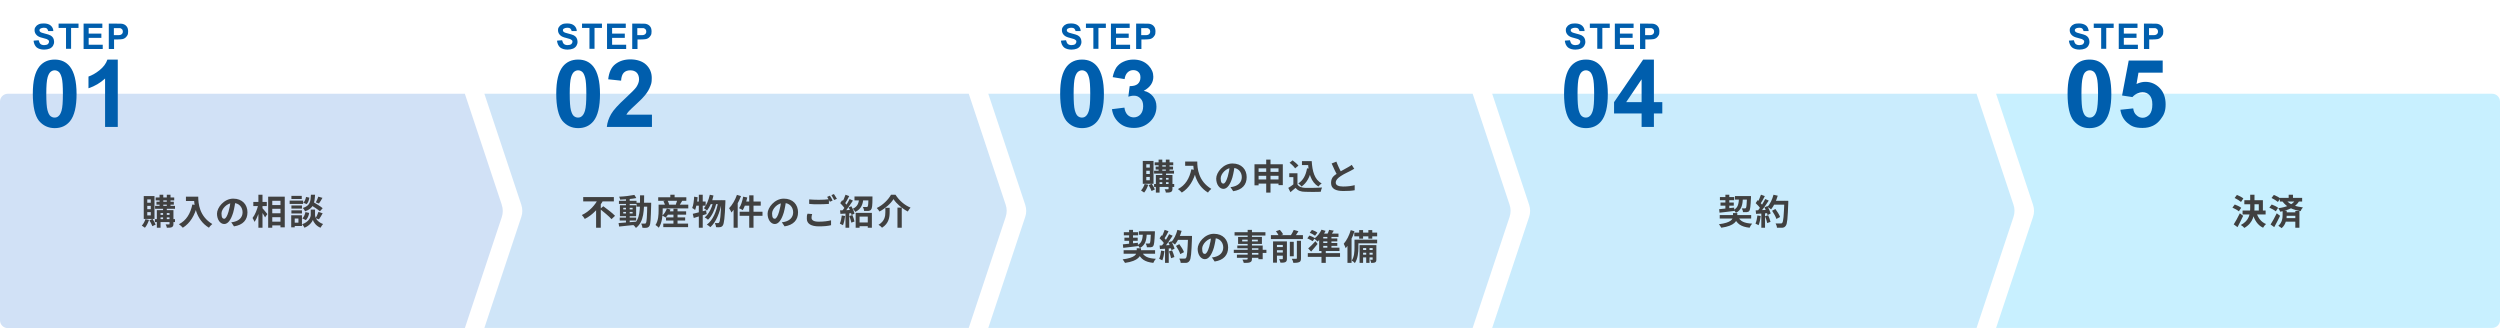
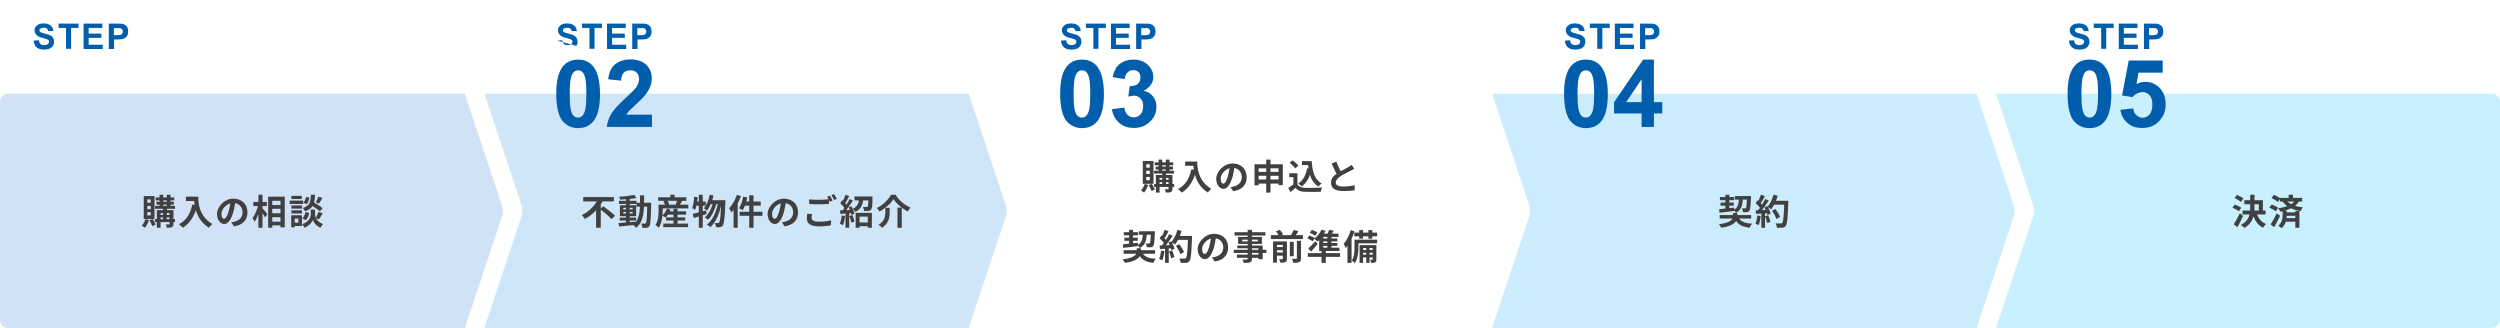
<svg xmlns="http://www.w3.org/2000/svg" id="_レイヤー_1" data-name="レイヤー 1" version="1.1" viewBox="0 0 1280 168">
  <defs>
    <style>
      .cls-1 {
        fill: #d1e1f6;
      }

      .cls-1, .cls-2, .cls-3, .cls-4, .cls-5, .cls-6, .cls-7 {
        stroke-width: 0px;
      }

      .cls-2 {
        fill: #cfe5f8;
      }

      .cls-3 {
        fill: #c8f0ff;
      }

      .cls-4 {
        fill: #cde9fb;
      }

      .cls-5 {
        fill: #005ead;
      }

      .cls-6 {
        fill: #caecfd;
      }

      .cls-7 {
        fill: #404040;
      }
    </style>
  </defs>
  <path class="cls-1" d="M256.9,104.8l-18.9-56.8H4c-2.2,0-4,1.8-4,4v112c0,2.2,1.8,4,4,4h234l18.9-56.8c.7-2.1.7-4.3,0-6.3Z" />
-   <path class="cls-5" d="M28,30.5c3.3,0,5.9,1.2,7.8,3.6,2.2,2.8,3.4,7.5,3.4,14s-1.1,11.2-3.4,14c-1.9,2.3-4.5,3.5-7.8,3.5s-6-1.3-8.1-3.8c-2-2.6-3.1-7.2-3.1-13.8s1.1-11.1,3.4-14c1.9-2.3,4.5-3.5,7.8-3.5ZM28,36c-.8,0-1.5.3-2.1.8-.6.5-1.1,1.4-1.5,2.7-.5,1.7-.7,4.6-.7,8.6s.2,6.8.6,8.3c.4,1.5.9,2.5,1.5,3,.6.5,1.3.8,2.1.8s1.5-.2,2.1-.8c.6-.5,1.1-1.4,1.5-2.7.5-1.7.7-4.5.7-8.6s-.2-6.8-.6-8.3c-.4-1.5-.9-2.5-1.5-3-.6-.5-1.3-.8-2.1-.8ZM60.4,65h-6.6v-24.8c-2.4,2.2-5.2,3.9-8.5,5v-6c1.7-.6,3.6-1.6,5.6-3.2,2-1.6,3.4-3.4,4.1-5.5h5.3v34.5Z" />
  <path class="cls-5" d="M17.3,20.8l2.5-.2c.2.8.5,1.5.9,1.9.5.4,1.1.6,1.9.6s1.5-.2,1.9-.5c.4-.4.6-.8.6-1.2s0-.6-.3-.8c-.2-.2-.5-.4-.9-.6-.3-.1-1-.3-2.1-.6-1.4-.3-2.4-.8-2.9-1.3-.8-.7-1.2-1.6-1.2-2.6s.2-1.3.6-1.8c.4-.6.9-1,1.6-1.3.7-.3,1.5-.4,2.5-.4,1.6,0,2.8.4,3.6,1.1.8.7,1.3,1.7,1.3,2.8h-2.6c-.1-.5-.4-1-.7-1.3-.4-.3-.9-.4-1.6-.4s-1.3.2-1.8.5c-.3.2-.4.5-.4.8s.1.6.4.8c.3.3,1.1.6,2.4.9s2.2.6,2.8.9c.6.3,1.1.8,1.4,1.3.3.6.5,1.2.5,2s-.2,1.4-.6,2.1c-.4.6-1,1.1-1.7,1.4-.8.3-1.7.5-2.8.5-1.6,0-2.9-.4-3.8-1.1-.9-.8-1.4-1.9-1.6-3.3ZM33.8,25v-10.7h-3.8v-2.2h10.2v2.2h-3.8v10.7h-2.6ZM42.8,25v-12.9h9.6v2.2h-7v2.9h6.5v2.2h-6.5v3.5h7.2v2.2h-9.8ZM55.7,25v-12.9h4.2c1.6,0,2.6,0,3.1.2.7.2,1.4.6,1.9,1.3.5.6.7,1.5.7,2.5s-.1,1.5-.4,2c-.3.5-.7,1-1.1,1.3-.4.3-.9.5-1.3.6-.6.1-1.5.2-2.7.2h-1.7v4.9h-2.6ZM58.3,14.3v3.7h1.4c1,0,1.7,0,2.1-.2.3-.1.6-.3.8-.6.2-.3.3-.6.3-1s-.1-.9-.4-1.2c-.3-.3-.6-.5-1-.6-.3,0-.9,0-1.9,0h-1.3Z" />
  <path class="cls-7" d="M79.7,101.1h9.5v1.5h-9.5v-1.5ZM79.4,105.4h10.2v1.5h-10.2v-1.5ZM79.3,112.2h10.3v1.5h-10.3v-1.5ZM80.1,103.3h8.9v1.5h-8.9v-1.5ZM81.7,99.7h1.9v6.4h-1.9v-6.4ZM85.4,99.7h1.9v6.4h-1.9v-6.4ZM83.5,106.1h1.9v6.5h-1.9v-6.5ZM86.8,107.6h2v7c0,.9-.2,1.4-.8,1.7-.6.3-1.5.3-2.6.3,0-.5-.3-1.2-.6-1.7.7,0,1.5,0,1.7,0,.2,0,.3,0,.3-.3v-7ZM80.3,107.6h7.4v1.5h-5.5v7.5h-1.9v-9ZM81.2,110h6.4v1.3h-6.4v-1.3ZM74.4,112.2l1.9.4c-.5,1.5-1.3,3.1-2.1,4-.4-.3-1.2-.8-1.6-1.1.8-.8,1.5-2.1,1.9-3.4ZM76.5,112.8l1.6-.7c.6.9,1.3,2.1,1.6,2.9l-1.7.8c-.3-.8-.9-2.1-1.5-3ZM75.4,105.4v1.7h1.8v-1.7h-1.8ZM75.4,108.6v1.7h1.8v-1.7h-1.8ZM75.4,102.1v1.7h1.8v-1.7h-1.8ZM73.6,100.4h5.5v11.7h-5.5v-11.7ZM95.2,100.7h5.1v2.2h-5.1v-2.2ZM99.3,100.7h2.2c0,3.4.5,10,7.2,14-.5.4-1.4,1.3-1.7,1.9-6.9-4.1-7.7-12.2-7.7-15.8ZM98.5,104.7l2.5.4c-1.3,5.3-3.7,9.2-7.4,11.5-.4-.5-1.4-1.4-2-1.8,3.8-1.9,5.9-5.4,6.9-10.2ZM120.6,102.7c-.3,1.8-.6,3.9-1.2,6.1-1.1,3.6-2.6,5.9-4.6,5.9s-3.7-2.2-3.7-5.3,3.6-7.7,8.3-7.7,7.3,3.1,7.3,7-2.3,6.5-6.9,7.2l-1.4-2.1c.7,0,1.2-.2,1.7-.3,2.3-.6,4.1-2.2,4.1-4.8s-1.8-4.8-4.9-4.8-5.9,3.1-5.9,5.4.7,2.7,1.4,2.7,1.5-1.2,2.2-3.6c.5-1.7.9-3.8,1.1-5.7h2.5ZM138.3,105h6.4v1.9h-6.4v-1.9ZM138.3,109.2h6.4v2h-6.4v-2ZM138.3,113.5h6.5v1.9h-6.5v-1.9ZM137.3,100.7h8.5v15.7h-2.2v-13.6h-4.2v13.8h-2.1v-15.8ZM129.7,103.4h6.9v2.1h-6.9v-2.1ZM132.3,99.7h2.1v16.9h-2.1v-16.9ZM132.2,104.8l1.3.5c-.6,2.9-1.8,6.4-3.2,8.3-.2-.6-.7-1.5-1-2,1.3-1.6,2.4-4.4,2.9-6.7ZM134.2,106.4c.5.5,2.3,2.7,2.7,3.2l-1.2,1.7c-.5-1.1-1.8-3-2.4-3.9l1-1ZM159,104.8l1.3-1.4c1.5.9,3.8,2.2,4.9,3.2l-1.4,1.6c-1-.9-3.2-2.4-4.8-3.3ZM160.2,107.3h1.1v2.7c0,1.2.8,3.5,4.1,4.7-.4.5-1,1.3-1.3,1.9-2.3-.9-3.6-2.9-3.9-4-.4,1.1-1.8,3-4.3,4-.2-.5-.8-1.3-1.2-1.8,3.5-1.2,4.4-3.6,4.4-4.8v-2.7h1.1ZM159.2,99.7h2.1c-.2,4.3-.8,7-5.1,8.5-.2-.5-.7-1.3-1.2-1.7,3.8-1.2,4-3.2,4.2-6.8ZM156.6,100.8l1.8.4c-.2,1.2-.6,2.5-1.4,3.3l-1.7-.7c.7-.6,1.2-1.9,1.4-3ZM156.4,108.6l1.9.4c-.2,1.4-.8,2.8-1.7,3.7l-1.8-.9c.8-.7,1.3-1.9,1.6-3.2ZM163,100.7l2.1.6c-.6,1.1-1.3,2.2-1.8,2.9l-1.6-.6c.5-.8,1-2.1,1.3-3ZM163.1,108.5l2.1.7c-.6,1.1-1.3,2.3-1.9,3.1l-1.7-.6c.5-.8,1.1-2.2,1.4-3.1ZM149.2,105.2h5.4v1.6h-5.4v-1.6ZM149.2,100.3h5.3v1.6h-5.3v-1.6ZM149.2,107.7h5.4v1.6h-5.4v-1.6ZM148.3,102.7h6.9v1.7h-6.9v-1.7ZM150.1,110.2h4.5v5.5h-4.5v-1.7h2.7v-2.1h-2.7v-1.7ZM149.1,110.2h1.8v6.2h-1.8v-6.2Z" />
-   <path class="cls-4" d="M772.9,104.8l-18.9-56.8h-248l18.9,56.8c.7,2.1.7,4.3,0,6.3l-18.9,56.8h248l18.9-56.8c.7-2.1.7-4.3,0-6.3Z" />
  <path class="cls-2" d="M514.9,104.8l-18.9-56.8h-248l18.9,56.8c.7,2.1.7,4.3,0,6.3l-18.9,56.8h248l18.9-56.8c.7-2.1.7-4.3,0-6.3Z" />
  <path class="cls-5" d="M296,30.5c3.3,0,5.9,1.2,7.8,3.6,2.2,2.8,3.4,7.5,3.4,14s-1.1,11.2-3.4,14c-1.9,2.3-4.5,3.5-7.8,3.5s-6-1.3-8.1-3.8c-2-2.6-3.1-7.2-3.1-13.8s1.1-11.1,3.4-14c1.9-2.3,4.5-3.5,7.8-3.5ZM296,36c-.8,0-1.5.3-2.1.8-.6.5-1.1,1.4-1.5,2.7-.5,1.7-.7,4.6-.7,8.6s.2,6.8.6,8.3c.4,1.5.9,2.5,1.5,3,.6.5,1.3.8,2.1.8s1.5-.2,2.1-.8c.6-.5,1.1-1.4,1.5-2.7.5-1.7.7-4.5.7-8.6s-.2-6.8-.6-8.3c-.4-1.5-.9-2.5-1.5-3-.6-.5-1.3-.8-2.1-.8ZM333.8,58.9v6.1h-23.1c.2-2.3,1-4.5,2.2-6.6,1.2-2.1,3.7-4.8,7.4-8.2,3-2.8,4.8-4.6,5.5-5.6.9-1.4,1.4-2.7,1.4-4s-.4-2.6-1.2-3.4c-.8-.8-1.9-1.2-3.3-1.2s-2.5.4-3.3,1.2c-.8.8-1.3,2.2-1.4,4.1l-6.6-.7c.4-3.6,1.6-6.2,3.7-7.8,2.1-1.6,4.6-2.4,7.7-2.4s6.1.9,8,2.7c1.9,1.8,2.9,4.1,2.9,6.8s-.3,3-.8,4.4c-.5,1.4-1.4,2.9-2.6,4.4-.8,1-2.2,2.5-4.3,4.4-2.1,1.9-3.4,3.2-4,3.8-.5.6-1,1.2-1.3,1.8h13.1Z" />
-   <path class="cls-5" d="M285.3,20.8l2.5-.2c.2.8.5,1.5.9,1.9.5.4,1.1.6,1.9.6s1.5-.2,1.9-.5c.4-.4.6-.8.6-1.2s0-.6-.3-.8c-.2-.2-.5-.4-.9-.6-.3-.1-1-.3-2.1-.6-1.4-.3-2.4-.8-2.9-1.3-.8-.7-1.2-1.6-1.2-2.6s.2-1.3.6-1.8c.4-.6.9-1,1.6-1.3.7-.3,1.5-.4,2.5-.4,1.6,0,2.8.4,3.6,1.1.8.7,1.3,1.7,1.3,2.8h-2.6c-.1-.5-.4-1-.7-1.3-.4-.3-.9-.4-1.6-.4s-1.3.2-1.8.5c-.3.2-.4.5-.4.8s.1.6.4.8c.3.3,1.1.6,2.4.9,1.3.3,2.2.6,2.8.9.6.3,1.1.8,1.4,1.3.3.6.5,1.2.5,2s-.2,1.4-.6,2.1c-.4.6-1,1.1-1.7,1.4-.8.3-1.7.5-2.8.5-1.6,0-2.9-.4-3.8-1.1-.9-.8-1.4-1.9-1.6-3.3ZM301.8,25v-10.7h-3.8v-2.2h10.2v2.2h-3.8v10.7h-2.6ZM310.8,25v-12.9h9.6v2.2h-7v2.9h6.5v2.2h-6.5v3.5h7.2v2.2h-9.8ZM323.7,25v-12.9h4.2c1.6,0,2.6,0,3.1.2.7.2,1.4.6,1.9,1.3.5.6.7,1.5.7,2.5s-.1,1.5-.4,2c-.3.5-.7,1-1.1,1.3-.4.3-.9.5-1.3.6-.6.1-1.5.2-2.7.2h-1.7v4.9h-2.6ZM326.3,14.3v3.7h1.4c1,0,1.7,0,2.1-.2.3-.1.6-.3.8-.6.2-.3.3-.6.3-1s-.1-.9-.4-1.2c-.3-.3-.6-.5-1-.6-.3,0-.9,0-1.9,0h-1.3Z" />
+   <path class="cls-5" d="M285.3,20.8l2.5-.2c.2.8.5,1.5.9,1.9.5.4,1.1.6,1.9.6s1.5-.2,1.9-.5c.4-.4.6-.8.6-1.2s0-.6-.3-.8c-.2-.2-.5-.4-.9-.6-.3-.1-1-.3-2.1-.6-1.4-.3-2.4-.8-2.9-1.3-.8-.7-1.2-1.6-1.2-2.6s.2-1.3.6-1.8c.4-.6.9-1,1.6-1.3.7-.3,1.5-.4,2.5-.4,1.6,0,2.8.4,3.6,1.1.8.7,1.3,1.7,1.3,2.8h-2.6c-.1-.5-.4-1-.7-1.3-.4-.3-.9-.4-1.6-.4s-1.3.2-1.8.5c-.3.2-.4.5-.4.8s.1.6.4.8c.3.3,1.1.6,2.4.9,1.3.3,2.2.6,2.8.9.6.3,1.1.8,1.4,1.3.3.6.5,1.2.5,2s-.2,1.4-.6,2.1ZM301.8,25v-10.7h-3.8v-2.2h10.2v2.2h-3.8v10.7h-2.6ZM310.8,25v-12.9h9.6v2.2h-7v2.9h6.5v2.2h-6.5v3.5h7.2v2.2h-9.8ZM323.7,25v-12.9h4.2c1.6,0,2.6,0,3.1.2.7.2,1.4.6,1.9,1.3.5.6.7,1.5.7,2.5s-.1,1.5-.4,2c-.3.5-.7,1-1.1,1.3-.4.3-.9.5-1.3.6-.6.1-1.5.2-2.7.2h-1.7v4.9h-2.6ZM326.3,14.3v3.7h1.4c1,0,1.7,0,2.1-.2.3-.1.6-.3.8-.6.2-.3.3-.6.3-1s-.1-.9-.4-1.2c-.3-.3-.6-.5-1-.6-.3,0-.9,0-1.9,0h-1.3Z" />
  <path class="cls-7" d="M298.6,100.9h15.7v2.2h-15.7v-2.2ZM307.2,107l1.7-1.4c1.9,1.4,4.7,3.5,6,4.9l-1.8,1.7c-1.2-1.4-3.9-3.6-5.9-5.2ZM306.5,101.7l2.4.8c-2.1,3.8-5.3,7.5-9.5,9.6-.3-.6-1-1.5-1.5-2,3.9-1.8,7-5.3,8.5-8.5ZM305.2,106.1l2.4-2.4v12.9h-2.4v-10.5ZM317.3,111.4h8.4v1.5h-8.4v-1.5ZM316.9,102.8h9v1.6h-9v-1.6ZM320.5,101.5h1.9v12.9h-1.9v-12.9ZM316.8,114.2c2.2-.2,5.7-.4,8.9-.7v1.6c-3,.3-6.3.6-8.7.9l-.3-1.8ZM319.1,108.5v.8h4.8v-.8h-4.8ZM319.1,106.4v.8h4.8v-.8h-4.8ZM317.4,105.1h8.3v5.6h-8.3v-5.6ZM324.8,99.8l1,1.6c-2.3.5-5.6.7-8.3.8,0-.4-.3-1.1-.5-1.5,2.7-.1,5.8-.5,7.8-.9ZM325.9,103.8h6.2v2h-6.2v-2ZM331.3,103.8h2.1s0,.7,0,1c-.2,7.4-.3,10-.9,10.9-.4.6-.8.8-1.4.9-.6.1-1.4.1-2.2,0,0-.6-.3-1.5-.6-2.1.8,0,1.5,0,1.8,0s.4,0,.6-.3c.4-.5.6-3.1.7-10v-.5ZM327.7,100h2.1c0,7.7,0,13.5-4.2,16.7-.3-.5-1-1.3-1.5-1.6,3.8-2.9,3.6-7.9,3.6-15.1ZM341.4,108.2h9.9v1.7h-9.9v-1.7ZM341,111.3h9.8v1.6h-9.8v-1.6ZM339.6,114.5h12.7v1.8h-12.7v-1.8ZM344.8,106.9h2.1v8.7h-2.1v-8.7ZM341.4,106.8l1.9.5c-.6,1.6-1.5,3.1-2.5,4.1-.4-.3-1.2-.8-1.7-1,1-.9,1.8-2.2,2.3-3.5ZM338.4,104.8h14v1.9h-14v-1.9ZM337,101h14.4v1.8h-14.4v-1.8ZM343.2,99.7h2.2v2.4h-2.2v-2.4ZM337.2,104.8h2.1v2.9c0,2.5-.3,6.4-2,8.9-.3-.4-1.2-1.1-1.7-1.4,1.5-2.2,1.6-5.3,1.6-7.5v-2.9ZM339.8,103l1.9-.5c.4.7.8,1.6.9,2.2l-2.1.6c0-.6-.4-1.5-.8-2.2ZM346.8,102.3l2.5.5c-.5.9-1.1,1.8-1.5,2.4l-1.8-.5c.3-.7.6-1.7.8-2.4ZM363.4,99.7l1.9.4c-.6,3-1.8,5.8-3.3,7.7-.3-.3-1.2-.9-1.6-1.2,1.4-1.6,2.4-4.2,3-6.8ZM369.4,102.5h2s0,.7,0,1c-.3,8.1-.7,11-1.3,11.9-.4.6-.8.8-1.4.9-.5.1-1.3.1-2.1,0,0-.6-.3-1.5-.6-2.1.7,0,1.3,0,1.6,0s.4,0,.6-.3c.5-.6.8-3.4,1.1-11.1v-.5ZM363.9,102.5h6.4v2h-7.4l1-2ZM365.2,103.2l1.6.8c-.7,3.1-2.3,6.7-4.3,8.5-.4-.4-1.1-.9-1.7-1.2,2.1-1.6,3.7-5,4.4-8ZM367.7,103.4l1.7.8c-.9,4.7-2.8,9.6-5.7,12.1-.4-.4-1.2-1-1.8-1.3,3.1-2.2,5-6.9,5.8-11.6ZM354.6,109.5c1.8-.4,4.4-1.1,6.9-1.8l.3,1.9c-2.3.7-4.7,1.4-6.6,2l-.5-2.1ZM357.8,99.7h2v16.9h-2v-16.9ZM355.4,100.7l1.8.3c-.2,2.4-.7,4.9-1.3,6.5-.3-.3-1.1-.8-1.5-1,.6-1.4.9-3.7,1-5.8ZM355.9,103.2h5.4v2.1h-5.8l.4-2.1ZM383.6,100h2.2v16.6h-2.2v-16.6ZM380.5,100.7l2.1.4c-.5,2.4-1.4,4.9-2.3,6.5-.4-.3-1.4-.8-1.9-1,1-1.4,1.7-3.7,2.1-5.9ZM381.2,103.2h8.3v2.1h-8.9l.5-2.1ZM378.7,108.4h11.7v2.1h-11.7v-2.1ZM377.4,99.8l2,.6c-1.2,3.1-3,6.3-4.9,8.4-.2-.5-.8-1.7-1.2-2.2,1.6-1.6,3.1-4.2,4-6.8ZM375.6,104.8l2.1-2.1h0v13.9h-2.1v-11.8ZM402.5,102.7c-.3,1.8-.6,3.9-1.2,6.1-1.1,3.6-2.6,5.9-4.6,5.9s-3.7-2.2-3.7-5.3,3.6-7.7,8.3-7.7,7.3,3.1,7.3,7-2.3,6.5-6.9,7.2l-1.4-2.1c.7,0,1.2-.2,1.7-.3,2.3-.6,4.1-2.2,4.1-4.8s-1.8-4.8-4.9-4.8-5.9,3.1-5.9,5.4.7,2.7,1.4,2.7,1.5-1.2,2.2-3.6c.5-1.7.9-3.8,1.1-5.7h2.5ZM414.3,102.1c1.3.1,3,.2,4.9.2s3.8-.1,5.2-.3v2.4c-1.3.1-3.5.2-5.2.2s-3.5,0-4.9-.2v-2.4ZM415.8,109.7c-.2.6-.3,1.2-.3,1.8,0,1.2,1.1,2,3.7,2s4.7-.3,6.3-.7v2.5c-1.5.4-3.7.6-6.2.6-4.1,0-6.2-1.4-6.2-3.9s.2-1.9.4-2.6l2.4.2ZM424.9,100.2c.5.7,1.1,1.8,1.4,2.5l-1.4.6c-.4-.7-.9-1.8-1.4-2.5l1.4-.6ZM427,99.4c.5.7,1.1,1.8,1.5,2.4l-1.4.6c-.4-.8-1-1.8-1.4-2.5l1.4-.6ZM439.1,113.9h6.2v1.9h-6.2v-1.9ZM438.1,109h8.3v7.6h-2.1v-5.7h-4.2v5.7h-2v-7.6ZM437.5,100.6h8.2v2h-8.2v-2ZM444.7,100.6h2s0,.5,0,.8c0,3.8-.2,5.3-.7,5.9-.4.5-.8.6-1.4.7-.5,0-1.3,0-2.2,0,0-.6-.3-1.5-.6-2,.8,0,1.5,0,1.8,0s.4,0,.6-.2c.3-.3.4-1.6.5-5v-.3ZM440,101.4h2.1c-.3,3-1,5.6-4.2,7.1-.3-.5-.8-1.3-1.3-1.6,2.7-1.2,3.1-3.2,3.3-5.5ZM432.9,99.7l1.9.7c-.7,1.4-1.6,3-2.3,4l-1.4-.6c.6-1.1,1.4-2.8,1.8-4.1ZM435,101.9l1.7.8c-1.3,2.1-3.1,4.6-4.4,6.1l-1.2-.7c1.3-1.6,3-4.3,3.9-6.2ZM430.2,104l1-1.5c1,.8,2.1,2,2.5,2.8l-1.1,1.7c-.4-.9-1.5-2.1-2.4-3ZM434.5,106.2l1.4-.6c.7,1.2,1.4,2.8,1.6,3.8l-1.5.7c-.2-1-.8-2.7-1.5-3.9ZM430.1,107.7c1.7,0,4.1-.1,6.5-.3v1.7c-2.2.2-4.5.3-6.3.4l-.2-1.9ZM434.9,110.6l1.5-.5c.5,1,.9,2.4,1.1,3.3l-1.6.6c-.2-.9-.6-2.3-1-3.3ZM430.9,110.3l1.8.3c-.2,1.7-.6,3.5-1.1,4.7-.4-.2-1.2-.6-1.6-.8.5-1.1.8-2.7,1-4.2ZM432.9,108.6h1.9v8h-1.9v-8ZM457.5,101.9c-1.4,2.3-4.2,4.8-7.2,6.4-.3-.5-.9-1.3-1.4-1.8,3.2-1.5,6-4.4,7.3-6.8h2.3c1.9,3,4.7,5.4,7.7,6.6-.6.6-1,1.3-1.4,2-2.9-1.5-5.8-4-7.3-6.3ZM459.5,106.3h2.2v10.3h-2.2v-10.3ZM453.3,106.4h2.2v2.2c0,2.6-.4,5.8-3.9,8-.4-.5-1.2-1.2-1.8-1.5,3.2-1.9,3.5-4.4,3.5-6.5v-2.2Z" />
  <path class="cls-5" d="M554,30.5c3.3,0,5.9,1.2,7.8,3.6,2.2,2.8,3.4,7.5,3.4,14s-1.1,11.2-3.4,14c-1.9,2.3-4.5,3.5-7.8,3.5s-6-1.3-8.1-3.8c-2-2.6-3.1-7.2-3.1-13.8s1.1-11.1,3.4-14c1.9-2.3,4.5-3.5,7.8-3.5ZM554,36c-.8,0-1.5.3-2.1.8-.6.5-1.1,1.4-1.5,2.7-.5,1.7-.7,4.6-.7,8.6s.2,6.8.6,8.3c.4,1.5.9,2.5,1.5,3,.6.5,1.3.8,2.1.8s1.5-.2,2.1-.8c.6-.5,1.1-1.4,1.5-2.7.5-1.7.7-4.5.7-8.6s-.2-6.8-.6-8.3c-.4-1.5-.9-2.5-1.5-3-.6-.5-1.3-.8-2.1-.8ZM569.3,55.9l6.4-.8c.2,1.6.8,2.9,1.6,3.7.9.9,2,1.3,3.2,1.3s2.5-.5,3.4-1.5c.9-1,1.4-2.4,1.4-4.2s-.4-3-1.3-3.9c-.9-1-2-1.5-3.3-1.5s-1.9.2-3,.5l.7-5.4c1.8,0,3.1-.3,4.1-1.1.9-.8,1.4-1.9,1.4-3.3s-.3-2.1-1-2.8c-.7-.7-1.6-1-2.7-1s-2.1.4-2.9,1.2c-.8.8-1.3,1.9-1.5,3.4l-6.1-1c.4-2.1,1.1-3.7,1.9-5,.9-1.2,2-2.2,3.6-2.9,1.5-.7,3.2-1.1,5.1-1.1,3.2,0,5.8,1,7.8,3.1,1.6,1.7,2.4,3.6,2.4,5.7,0,3-1.6,5.4-4.9,7.2,2,.4,3.5,1.4,4.7,2.8,1.2,1.5,1.8,3.2,1.8,5.3,0,3-1.1,5.6-3.3,7.7s-4.9,3.2-8.2,3.2-5.7-.9-7.7-2.7c-2-1.8-3.2-4.1-3.6-7Z" />
  <path class="cls-6" d="M1030.9,104.8l-18.9-56.8h-248l18.9,56.8c.7,2.1.7,4.3,0,6.3l-18.9,56.8h248l18.9-56.8c.7-2.1.7-4.3,0-6.3Z" />
  <path class="cls-5" d="M543.3,20.8l2.5-.2c.2.8.5,1.5.9,1.9.5.4,1.1.6,1.9.6s1.5-.2,1.9-.5c.4-.4.6-.8.6-1.2s0-.6-.3-.8c-.2-.2-.5-.4-.9-.6-.3-.1-1-.3-2.1-.6-1.4-.3-2.4-.8-2.9-1.3-.8-.7-1.2-1.6-1.2-2.6s.2-1.3.6-1.8c.4-.6.9-1,1.6-1.3.7-.3,1.5-.4,2.5-.4,1.6,0,2.8.4,3.6,1.1.8.7,1.3,1.7,1.3,2.8h-2.6c-.1-.5-.4-1-.7-1.3-.4-.3-.9-.4-1.6-.4s-1.3.2-1.8.5c-.3.2-.4.5-.4.8s.1.6.4.8c.3.3,1.1.6,2.4.9s2.2.6,2.8.9c.6.3,1.1.8,1.4,1.3.3.6.5,1.2.5,2s-.2,1.4-.6,2.1c-.4.6-1,1.1-1.7,1.4-.8.3-1.7.5-2.8.5-1.6,0-2.9-.4-3.8-1.1-.9-.8-1.4-1.9-1.6-3.3ZM559.8,25v-10.7h-3.8v-2.2h10.2v2.2h-3.8v10.7h-2.6ZM568.8,25v-12.9h9.6v2.2h-7v2.9h6.5v2.2h-6.5v3.5h7.2v2.2h-9.8ZM581.7,25v-12.9h4.2c1.6,0,2.6,0,3.1.2.7.2,1.4.6,1.9,1.3.5.6.7,1.5.7,2.5s-.1,1.5-.4,2c-.3.5-.7,1-1.1,1.3-.4.3-.9.5-1.3.6-.6.1-1.5.2-2.7.2h-1.7v4.9h-2.6ZM584.3,14.3v3.7h1.4c1,0,1.7,0,2.1-.2.3-.1.6-.3.8-.6.2-.3.3-.6.3-1s-.1-.9-.4-1.2c-.3-.3-.6-.5-1-.6-.3,0-.9,0-1.9,0h-1.3Z" />
  <path class="cls-7" d="M591.2,83.1h9.5v1.5h-9.5v-1.5ZM590.9,87.4h10.2v1.5h-10.2v-1.5ZM590.9,94.2h10.3v1.5h-10.3v-1.5ZM591.7,85.3h8.9v1.5h-8.9v-1.5ZM593.2,81.7h1.9v6.4h-1.9v-6.4ZM596.9,81.7h1.9v6.4h-1.9v-6.4ZM595.1,88.1h1.9v6.5h-1.9v-6.5ZM598.3,89.6h2v7c0,.9-.2,1.4-.8,1.7-.6.3-1.5.3-2.6.3,0-.5-.3-1.2-.6-1.7.7,0,1.5,0,1.7,0,.2,0,.3,0,.3-.3v-7ZM591.8,89.6h7.4v1.5h-5.5v7.5h-1.9v-9ZM592.8,92h6.4v1.3h-6.4v-1.3ZM586,94.2l1.9.4c-.5,1.5-1.3,3.1-2.1,4-.4-.3-1.2-.8-1.6-1.1.8-.8,1.5-2.1,1.9-3.4ZM588.1,94.8l1.6-.7c.6.9,1.3,2.1,1.6,2.9l-1.7.8c-.3-.8-.9-2.1-1.5-3ZM586.9,87.4v1.7h1.8v-1.7h-1.8ZM586.9,90.6v1.7h1.8v-1.7h-1.8ZM586.9,84.1v1.7h1.8v-1.7h-1.8ZM585.1,82.4h5.5v11.7h-5.5v-11.7ZM606.8,82.7h5.1v2.2h-5.1v-2.2ZM610.8,82.7h2.2c0,3.4.5,10,7.2,14-.5.4-1.4,1.3-1.7,1.9-6.9-4.1-7.6-12.2-7.6-15.8ZM610,86.7l2.5.4c-1.3,5.3-3.7,9.2-7.4,11.5-.4-.5-1.4-1.4-2-1.8,3.8-1.9,5.9-5.4,6.9-10.2ZM632.2,84.7c-.3,1.8-.6,3.9-1.2,6.1-1.1,3.6-2.6,5.9-4.6,5.9s-3.7-2.2-3.7-5.3,3.6-7.7,8.3-7.7,7.3,3.1,7.3,7-2.3,6.5-6.9,7.2l-1.4-2.1c.7,0,1.2-.2,1.7-.3,2.3-.6,4.1-2.2,4.1-4.8s-1.8-4.8-4.9-4.8-5.9,3.1-5.9,5.4.7,2.7,1.4,2.7,1.5-1.2,2.2-3.6c.5-1.7.9-3.8,1.1-5.7h2.5ZM642.2,84.1h14.6v10.7h-2.2v-8.6h-10.2v8.7h-2.1v-10.8ZM643.6,88h12v2h-12v-2ZM643.6,91.9h12v2.1h-12v-2.1ZM648.3,81.7h2.2v16.9h-2.2v-16.9ZM666.6,82.5h3.8v2h-3.8v-2ZM669.3,82.5h2.3c.3,5.1,1.4,9.5,5.1,11.4-.5.3-1.3,1.1-1.7,1.6-3.8-2.3-5-6.8-5.3-12.1h-.3v-1ZM669.3,86.2l2.2.3c-.8,4.1-2.4,7.1-5.1,9-.3-.4-1.2-1.3-1.7-1.6,2.5-1.5,3.9-4.2,4.5-7.7ZM664.3,88.7v6.6h-2.1v-4.6h-2.1v-2h4.2ZM664.3,94.4c.7,1.2,2.1,1.7,4,1.8,2.1,0,6.2,0,8.6-.2-.2.5-.6,1.5-.7,2.2-2.2.1-5.8.1-8,0-2.2,0-3.7-.6-4.9-2-.8.7-1.6,1.4-2.6,2.2l-1.1-2.2c.8-.5,1.8-1.1,2.6-1.8h2ZM660.2,83.4l1.6-1.3c1.1.8,2.4,1.9,3,2.7l-1.7,1.4c-.5-.8-1.8-2.1-2.9-2.9ZM693.2,86.5c-.6.3-1.1.6-1.8,1-1.1.6-3.4,1.6-5,2.7-1.5,1-2.5,2-2.5,3.3s1.3,2,3.8,2,4.3-.3,5.9-.7v2.6c-1.6.3-3.5.4-5.8.4-3.6,0-6.3-1-6.3-4.1s1.7-3.9,3.8-5.3c1.7-1.1,4-2.2,5.1-2.9.7-.4,1.2-.7,1.7-1.1l1.3,2.1ZM684.2,82.7c.9,2.4,2,4.6,2.8,6.1l-2.1,1.2c-1-1.6-2.1-4-3.1-6.3l2.3-.9ZM575.3,128.1h16.1v1.8h-16.1v-1.8ZM575.4,118.9h7.3v1.6h-7.3v-1.6ZM583.1,118.4h6.9v1.8h-6.9v-1.8ZM575.7,121.7h6.8v1.6h-6.8v-1.6ZM584.6,128.9c1,2.4,3.2,3.4,7.2,3.6-.5.5-1,1.4-1.3,2.1-4.4-.5-6.6-2-7.9-5.4l2-.3ZM589.2,118.4h2.1s0,.6,0,.8c-.2,4.4-.4,6.1-.8,6.7-.3.5-.7.6-1.3.7-.5,0-1.2,0-2,0,0-.6-.3-1.4-.6-1.9.6,0,1.2,0,1.5,0s.4,0,.6-.2c.3-.3.4-1.8.6-5.8v-.3ZM575,125.1c1.9-.2,4.9-.5,7.6-.8v1.7c-2.6.3-5.4.7-7.5.9l-.2-1.8ZM585.2,119.1h2c-.2,3.7-.6,6.3-3.6,7.9-.2-.5-.8-1.2-1.2-1.5,2.4-1.2,2.6-3.3,2.8-6.4ZM578.1,117.7h2v7.5l-2,.2v-7.7ZM582,127.1h2.2v1.7c0,2.2-1.2,4.8-8.2,5.8-.3-.5-.8-1.3-1.2-1.8,6.3-.8,7.2-2.6,7.2-4.1v-1.7ZM602.1,125.9l1.7-.9c.9,1.2,2,2.9,2.4,4.1l-1.9,1c-.3-1.1-1.3-2.9-2.2-4.2ZM602.7,120.8h6.5v2h-6.5v-2ZM608.2,120.8h2.1s0,.7,0,1c-.3,7.9-.5,10.8-1.3,11.8-.5.7-1,.9-1.7,1-.7,0-1.8,0-2.8,0,0-.6-.3-1.5-.7-2.2,1.1,0,2.2,0,2.6,0s.6,0,.8-.3c.6-.6.8-3.7,1.1-11v-.4ZM602.8,117.7l2.2.5c-.8,2.7-2,5.3-3.4,7-.4-.4-1.4-1-1.9-1.3,1.4-1.4,2.5-3.8,3.1-6.1ZM596.4,117.7l1.9.7c-.7,1.4-1.6,3-2.3,4l-1.5-.6c.6-1.1,1.4-2.8,1.8-4.1ZM598.6,119.9l1.8.8c-1.3,2.1-3.1,4.6-4.5,6.1l-1.3-.7c1.4-1.6,3-4.3,4-6.2ZM593.7,122l1-1.5c1,.8,2.1,2,2.6,2.8l-1.1,1.7c-.4-.9-1.5-2.1-2.5-3ZM598.2,124.2l1.5-.7c.7,1.2,1.4,2.8,1.7,3.8l-1.6.8c-.2-1-.9-2.7-1.6-3.9ZM593.7,125.7c1.7,0,4.2-.2,6.6-.3v1.7c-2.3.2-4.6.3-6.4.4l-.2-1.9ZM598.5,128.7l1.6-.5c.5,1.1,1,2.5,1.2,3.4l-1.7.6c-.2-.9-.6-2.4-1.1-3.5ZM594.4,128.3l1.8.3c-.2,1.7-.6,3.5-1.1,4.7-.4-.2-1.2-.6-1.6-.8.5-1.1.8-2.7,1-4.2ZM596.5,126.6h1.9v8h-1.9v-8ZM622.7,120.7c-.3,1.8-.6,3.9-1.2,6.1-1.1,3.6-2.6,5.9-4.6,5.9s-3.7-2.2-3.7-5.3,3.6-7.7,8.3-7.7,7.3,3.1,7.3,7-2.3,6.5-6.9,7.2l-1.4-2.1c.7,0,1.2-.2,1.7-.3,2.3-.6,4.1-2.2,4.1-4.8s-1.8-4.8-4.9-4.8-5.9,3.1-5.9,5.4.7,2.7,1.4,2.7,1.5-1.2,2.2-3.6c.5-1.7.9-3.8,1.1-5.7h2.5ZM638.8,117.7h2.2v14.8c0,1.1-.3,1.5-1,1.8-.7.3-1.7.3-3.2.3-.1-.5-.4-1.3-.7-1.7.9,0,1.9,0,2.2,0,.3,0,.5-.1.5-.4v-14.8ZM632.1,118.9h15.8v1.7h-15.8v-1.7ZM636,122.7v.9h8v-.9h-8ZM633.9,121.3h12.2v3.6h-12.2v-3.6ZM633.5,125.7h13v7h-2.2v-5.6h-10.8v-1.5ZM631.7,127.9h16.7v1.6h-16.7v-1.6ZM633.3,130.4h12.1v1.6h-12.1v-1.6ZM650.7,120.4h16.4v2h-16.4v-2ZM652.8,126.5h4.7v1.6h-4.7v-1.6ZM652.8,129.3h4.7v1.6h-4.7v-1.6ZM660.4,123.8h2v7.4h-2v-7.4ZM656.8,123.6h2.1v8.9c0,.9-.2,1.4-.8,1.7-.6.3-1.4.3-2.5.3-.1-.5-.4-1.3-.7-1.8.7,0,1.4,0,1.6,0,.2,0,.3,0,.3-.3v-8.9ZM664,123.3h2.1v9c0,1-.2,1.6-.9,1.9-.7.3-1.7.4-3,.4-.1-.6-.4-1.5-.8-2.1.9,0,1.9,0,2.2,0,.3,0,.4,0,.4-.3v-8.9ZM653.2,118.4l2.1-.7c.6.7,1.4,1.7,1.7,2.3l-2.2.8c-.3-.6-.9-1.7-1.5-2.4ZM662.4,117.7l2.4.7c-.7,1.2-1.5,2.3-2.2,3.1l-1.9-.7c.6-.8,1.3-2.2,1.7-3.1ZM651.7,123.6h5.7v1.8h-3.6v9.1h-2v-10.9ZM670.6,119.2l1.1-1.5c.9.3,2.2.9,2.8,1.4l-1.2,1.6c-.6-.5-1.8-1.2-2.8-1.5ZM669.3,122.1l1.1-1.5c.9.3,2.2.9,2.8,1.3l-1.1,1.6c-.6-.4-1.9-1.1-2.8-1.5ZM669.8,127.2c1-.8,2.4-2.3,3.7-3.7l1.1,1.4c-1,1.3-2.2,2.6-3.3,3.9l-1.5-1.6ZM676.6,128.4h2.2v6.2h-2.2v-6.2ZM669.6,129.6h16.5v1.9h-16.5v-1.9ZM676.6,117.6l2.1.6c-1,2.1-2.6,4.2-4.1,5.5-.4-.4-1.2-1.2-1.7-1.5,1.5-1.1,2.9-2.8,3.7-4.6ZM675.4,121.1l2.1-1.4v7.6h-2.1v-6.2ZM676.4,119.6h8.9v1.7h-9.9l1-1.7ZM675.4,126.8h10.4v1.7h-10.4v-1.7ZM676.2,122.1h8.5v1.5h-8.5v-1.5ZM676.2,124.4h8.5v1.5h-8.5v-1.5ZM679.6,120.3h2.1v7.1h-2.1v-7.1ZM680.6,117.7l2.3.4c-.6,1-1.3,2-1.8,2.7l-1.8-.4c.5-.8,1-1.9,1.2-2.7ZM695.9,117.8h2v4.4h-2v-4.4ZM700.6,117.8h2v4.4h-2v-4.4ZM699.5,126.1h1.7v8.5h-1.7v-8.5ZM693.4,119.1h11.7v1.9h-11.7v-1.9ZM697.2,128h6.4v1.4h-6.4v-1.4ZM697.2,130.4h6.4v1.4h-6.4v-1.4ZM694.3,122.7h10.8v1.9h-10.8v-1.9ZM693.5,122.7h2v4c0,2.4-.3,5.8-1.8,8-.3-.4-1.2-1.1-1.6-1.3,1.3-1.9,1.4-4.7,1.4-6.7v-3.9ZM696.1,125.5h7.7v1.5h-5.9v7.6h-1.8v-9.1ZM702.9,125.5h1.8v7.3c0,.8-.1,1.2-.6,1.5-.5.3-1.2.3-2.1.3,0-.5-.3-1.2-.5-1.6.5,0,.9,0,1.1,0,.2,0,.2,0,.2-.2v-7.3ZM691.5,117.8l2,.6c-1,3.2-2.7,6.6-4.5,8.7-.2-.5-.7-1.8-1-2.3,1.5-1.7,2.8-4.3,3.6-7ZM690,122.7l2-2h0v13.9h-2.1v-11.9Z" />
  <path class="cls-5" d="M812,30.5c3.3,0,5.9,1.2,7.8,3.6,2.2,2.8,3.4,7.5,3.4,14s-1.1,11.2-3.4,14c-1.9,2.3-4.5,3.5-7.8,3.5s-6-1.3-8.1-3.8c-2-2.6-3.1-7.2-3.1-13.8s1.1-11.1,3.4-14c1.9-2.3,4.5-3.5,7.8-3.5ZM812,36c-.8,0-1.5.3-2.1.8-.6.5-1.1,1.4-1.5,2.7-.5,1.7-.7,4.6-.7,8.6s.2,6.8.6,8.3c.4,1.5.9,2.5,1.5,3,.6.5,1.3.8,2.1.8s1.5-.2,2.1-.8c.6-.5,1.1-1.4,1.5-2.7.5-1.7.7-4.5.7-8.6s-.2-6.8-.6-8.3c-.4-1.5-.9-2.5-1.5-3-.6-.5-1.3-.8-2.1-.8ZM840.5,65v-6.9h-14.1v-5.8l14.9-21.8h5.5v21.8h4.3v5.8h-4.3v6.9h-6.4ZM840.5,52.3v-11.7l-7.9,11.7h7.9Z" />
  <path class="cls-5" d="M801.3,20.8l2.5-.2c.2.8.5,1.5.9,1.9.5.4,1.1.6,1.9.6s1.5-.2,1.9-.5c.4-.4.6-.8.6-1.2s0-.6-.3-.8c-.2-.2-.5-.4-.9-.6-.3-.1-1-.3-2.1-.6-1.4-.3-2.4-.8-2.9-1.3-.8-.7-1.2-1.6-1.2-2.6s.2-1.3.6-1.8c.4-.6.9-1,1.6-1.3.7-.3,1.5-.4,2.5-.4,1.6,0,2.8.4,3.6,1.1.8.7,1.3,1.7,1.3,2.8h-2.6c-.1-.5-.4-1-.7-1.3-.4-.3-.9-.4-1.6-.4s-1.3.2-1.8.5c-.3.2-.4.5-.4.8s.1.6.4.8c.3.3,1.1.6,2.4.9s2.2.6,2.8.9c.6.3,1.1.8,1.4,1.3.3.6.5,1.2.5,2s-.2,1.4-.6,2.1c-.4.6-1,1.1-1.7,1.4-.8.3-1.7.5-2.8.5-1.6,0-2.9-.4-3.8-1.1-.9-.8-1.4-1.9-1.6-3.3ZM817.8,25v-10.7h-3.8v-2.2h10.2v2.2h-3.8v10.7h-2.6ZM826.8,25v-12.9h9.6v2.2h-7v2.9h6.5v2.2h-6.5v3.5h7.2v2.2h-9.8ZM839.7,25v-12.9h4.2c1.6,0,2.6,0,3.1.2.7.2,1.4.6,1.9,1.3.5.6.7,1.5.7,2.5s-.1,1.5-.4,2c-.3.5-.7,1-1.1,1.3-.4.3-.9.5-1.3.6-.6.1-1.5.2-2.7.2h-1.7v4.9h-2.6ZM842.3,14.3v3.7h1.4c1,0,1.7,0,2.1-.2.3-.1.6-.3.8-.6.2-.3.3-.6.3-1s-.1-.9-.4-1.2c-.3-.3-.6-.5-1-.6-.3,0-.9,0-1.9,0h-1.3Z" />
  <path class="cls-7" d="M880.5,110.1h16.1v1.8h-16.1v-1.8ZM880.6,100.9h7.3v1.6h-7.3v-1.6ZM888.3,100.4h6.9v1.8h-6.9v-1.8ZM880.9,103.7h6.8v1.6h-6.8v-1.6ZM889.9,110.9c1,2.4,3.2,3.4,7.2,3.6-.5.5-1,1.4-1.3,2.1-4.4-.5-6.6-2-7.9-5.4l2-.3ZM894.4,100.4h2.1s0,.6,0,.8c-.2,4.4-.4,6.1-.8,6.7-.3.5-.7.6-1.3.7-.5,0-1.2,0-2,0,0-.6-.3-1.4-.6-1.9.6,0,1.2,0,1.5,0s.4,0,.6-.2c.3-.3.4-1.8.6-5.8v-.3ZM880.3,107.1c1.9-.2,4.9-.5,7.6-.8v1.7c-2.6.3-5.4.7-7.5.9l-.2-1.8ZM890.4,101.1h2c-.2,3.7-.6,6.3-3.6,7.9-.2-.5-.8-1.2-1.2-1.5,2.4-1.2,2.6-3.3,2.8-6.4ZM883.4,99.7h2v7.5l-2,.2v-7.7ZM887.3,109.1h2.2v1.7c0,2.2-1.2,4.8-8.2,5.8-.3-.5-.8-1.3-1.2-1.8,6.3-.8,7.2-2.6,7.2-4.1v-1.7ZM907.3,107.9l1.7-.9c.9,1.2,2,2.9,2.4,4.1l-1.9,1c-.3-1.1-1.3-2.9-2.2-4.2ZM907.9,102.8h6.5v2h-6.5v-2ZM913.5,102.8h2.1s0,.7,0,1c-.3,7.9-.5,10.8-1.3,11.8-.5.7-1,.9-1.7,1-.7,0-1.8,0-2.8,0,0-.6-.3-1.5-.7-2.2,1.1,0,2.2,0,2.6,0s.6,0,.8-.3c.6-.6.8-3.7,1.1-11v-.4ZM908,99.7l2.2.5c-.8,2.7-2,5.3-3.4,7-.4-.4-1.4-1-1.9-1.3,1.4-1.4,2.5-3.8,3.1-6.1ZM901.7,99.7l1.9.7c-.7,1.4-1.6,3-2.3,4l-1.5-.6c.6-1.1,1.4-2.8,1.8-4.1ZM903.8,101.9l1.8.8c-1.3,2.1-3.1,4.6-4.5,6.1l-1.3-.7c1.4-1.6,3-4.3,4-6.2ZM898.9,104l1-1.5c1,.8,2.1,2,2.6,2.8l-1.1,1.7c-.4-.9-1.5-2.1-2.5-3ZM903.4,106.2l1.5-.7c.7,1.2,1.4,2.8,1.7,3.8l-1.6.8c-.2-1-.9-2.7-1.6-3.9ZM898.9,107.7c1.7,0,4.2-.2,6.6-.3v1.7c-2.3.2-4.6.3-6.4.4l-.2-1.9ZM903.7,110.7l1.6-.5c.5,1.1,1,2.5,1.2,3.4l-1.7.6c-.2-.9-.6-2.4-1.1-3.5ZM899.7,110.3l1.8.3c-.2,1.7-.6,3.5-1.1,4.7-.4-.2-1.2-.6-1.6-.8.5-1.1.8-2.7,1-4.2ZM901.8,108.6h1.9v8h-1.9v-8Z" />
  <path class="cls-3" d="M1276,48h-254l18.9,56.8c.7,2.1.7,4.3,0,6.3l-18.9,56.8h254c2.2,0,4-1.8,4-4V52c0-2.2-1.8-4-4-4Z" />
  <path class="cls-5" d="M1069.9,30.5c3.3,0,5.9,1.2,7.8,3.6,2.2,2.8,3.3,7.5,3.3,14s-1.1,11.2-3.4,14c-1.8,2.3-4.4,3.5-7.8,3.5s-6-1.3-8.1-3.8c-2.1-2.6-3.1-7.2-3.1-13.8s1.1-11.1,3.4-14c1.9-2.3,4.4-3.5,7.8-3.5ZM1069.9,36c-.8,0-1.5.3-2.1.8-.6.5-1.1,1.4-1.4,2.7-.5,1.7-.7,4.6-.7,8.6s.2,6.8.6,8.3c.4,1.5.9,2.5,1.5,3,.6.5,1.3.8,2.1.8s1.5-.2,2.1-.8c.6-.5,1.1-1.4,1.5-2.7.4-1.7.7-4.5.7-8.6s-.2-6.8-.6-8.3c-.4-1.5-.9-2.5-1.5-3-.6-.5-1.3-.8-2.1-.8ZM1085.6,56.2l6.6-.7c.2,1.5.7,2.7,1.7,3.5.9.9,2,1.3,3.2,1.3s2.5-.6,3.5-1.7c.9-1.1,1.4-2.8,1.4-5.1s-.5-3.7-1.4-4.7c-.9-1.1-2.2-1.6-3.7-1.6s-3.6.8-5.1,2.5l-5.3-.8,3.4-17.9h17.4v6.2h-12.4l-1,5.8c1.5-.7,3-1.1,4.5-1.1,2.9,0,5.4,1.1,7.4,3.2,2,2.1,3,4.9,3,8.3s-.8,5.4-2.5,7.6c-2.2,3-5.3,4.5-9.3,4.5s-5.8-.9-7.8-2.6c-2-1.7-3.2-4-3.6-6.9Z" />
  <path class="cls-5" d="M1059.3,20.8l2.5-.2c.2.8.5,1.5.9,1.9.5.4,1.1.6,1.9.6s1.5-.2,1.9-.5c.4-.4.6-.8.6-1.2s0-.6-.3-.8c-.2-.2-.5-.4-.9-.6-.3-.1-1-.3-2.1-.6-1.4-.3-2.4-.8-2.9-1.3-.8-.7-1.2-1.6-1.2-2.6s.2-1.3.6-1.8c.4-.6.9-1,1.6-1.3.7-.3,1.5-.4,2.5-.4,1.6,0,2.8.4,3.7,1.1.8.7,1.2,1.7,1.3,2.8h-2.6c-.1-.5-.4-1-.7-1.3-.4-.3-.9-.4-1.6-.4s-1.4.2-1.8.5c-.3.2-.4.5-.4.8s.1.6.4.8c.3.3,1.1.6,2.4.9s2.2.6,2.8.9c.6.3,1.1.8,1.4,1.3.3.6.5,1.2.5,2s-.2,1.4-.6,2.1c-.4.6-1,1.1-1.7,1.4-.8.3-1.7.5-2.8.5-1.6,0-2.9-.4-3.8-1.1-.9-.8-1.4-1.9-1.6-3.3ZM1075.8,25v-10.7h-3.8v-2.2h10.2v2.2h-3.8v10.7h-2.6ZM1084.8,25v-12.9h9.6v2.2h-7v2.9h6.5v2.2h-6.5v3.5h7.2v2.2h-9.8ZM1097.7,25v-12.9h4.2c1.6,0,2.6,0,3.1.2.7.2,1.4.6,1.9,1.3.5.6.7,1.5.7,2.5s-.1,1.5-.4,2c-.3.5-.7,1-1.1,1.3-.4.3-.9.5-1.3.6-.6.1-1.5.2-2.7.2h-1.7v4.9h-2.6ZM1100.3,14.3v3.7h1.4c1,0,1.7,0,2.1-.2.3-.1.6-.3.8-.6.2-.3.3-.6.3-1s-.1-.9-.4-1.2c-.3-.3-.6-.5-1-.6-.3,0-.9,0-1.9,0h-1.2Z" />
  <path class="cls-7" d="M1149.1,102.5h9.5v6.2h-2.1v-4.1h-7.4v-2ZM1148.2,107.8h11.8v2h-11.8v-2ZM1152.1,99.7h2.2v6.3c0,3.9-.5,8-5.2,10.7-.4-.5-1.2-1.2-1.8-1.5,4.4-2.3,4.8-5.7,4.8-9.1v-6.3ZM1155.3,108.9c.8,2.6,2.4,4.8,4.9,5.8-.5.4-1.2,1.3-1.5,1.9-2.8-1.3-4.4-3.9-5.4-7.3l2-.5ZM1144.1,101.4l1.2-1.6c1.1.4,2.6,1.2,3.3,1.8l-1.2,1.8c-.7-.6-2.1-1.5-3.2-2ZM1143,106.3l1.2-1.6c1.1.4,2.6,1.1,3.3,1.7l-1.2,1.8c-.7-.6-2.1-1.4-3.3-1.9ZM1143.6,115c.9-1.4,2.2-3.7,3.2-5.8l1.7,1.3c-.9,1.9-1.9,4-2.9,5.8l-1.9-1.4ZM1167.3,101.3h11.4v1.9h-11.4v-1.9ZM1169.9,108.7h6.3v1.8h-6.3v-1.8ZM1169.9,111.7h6.3v1.8h-6.3v-1.8ZM1171.8,99.7h2.2v2.4h-2.2v-2.4ZM1175.2,108h2.1v8.6h-2.1v-8.6ZM1175.1,102.5l2,.6c-1.8,3-5.5,4.5-9.6,5.3-.2-.5-.7-1.4-1-1.8,3.8-.5,7.2-1.7,8.6-4ZM1163,101.4l1.2-1.6c1.1.4,2.6,1.2,3.3,1.8l-1.2,1.8c-.7-.6-2.1-1.5-3.2-2ZM1161.9,106.3l1.2-1.6c1.1.4,2.6,1.1,3.3,1.7l-1.2,1.8c-.7-.6-2.1-1.4-3.3-1.9ZM1162.5,115c.9-1.4,2.2-3.7,3.2-5.8l1.7,1.3c-.9,1.9-2,4-3,5.8l-1.9-1.4ZM1168.7,107.9h2.1v2.1c0,1.9-.3,4.9-2.6,6.8-.4-.3-1.2-.9-1.7-1.2,2-1.6,2.2-4.1,2.2-5.6v-2.1ZM1170.3,102.3c2.3,2.7,5.2,3.4,8.8,3.9-.5.5-1,1.3-1.2,1.9-3.7-.7-6.9-1.7-9.4-5.1l1.8-.8Z" />
</svg>